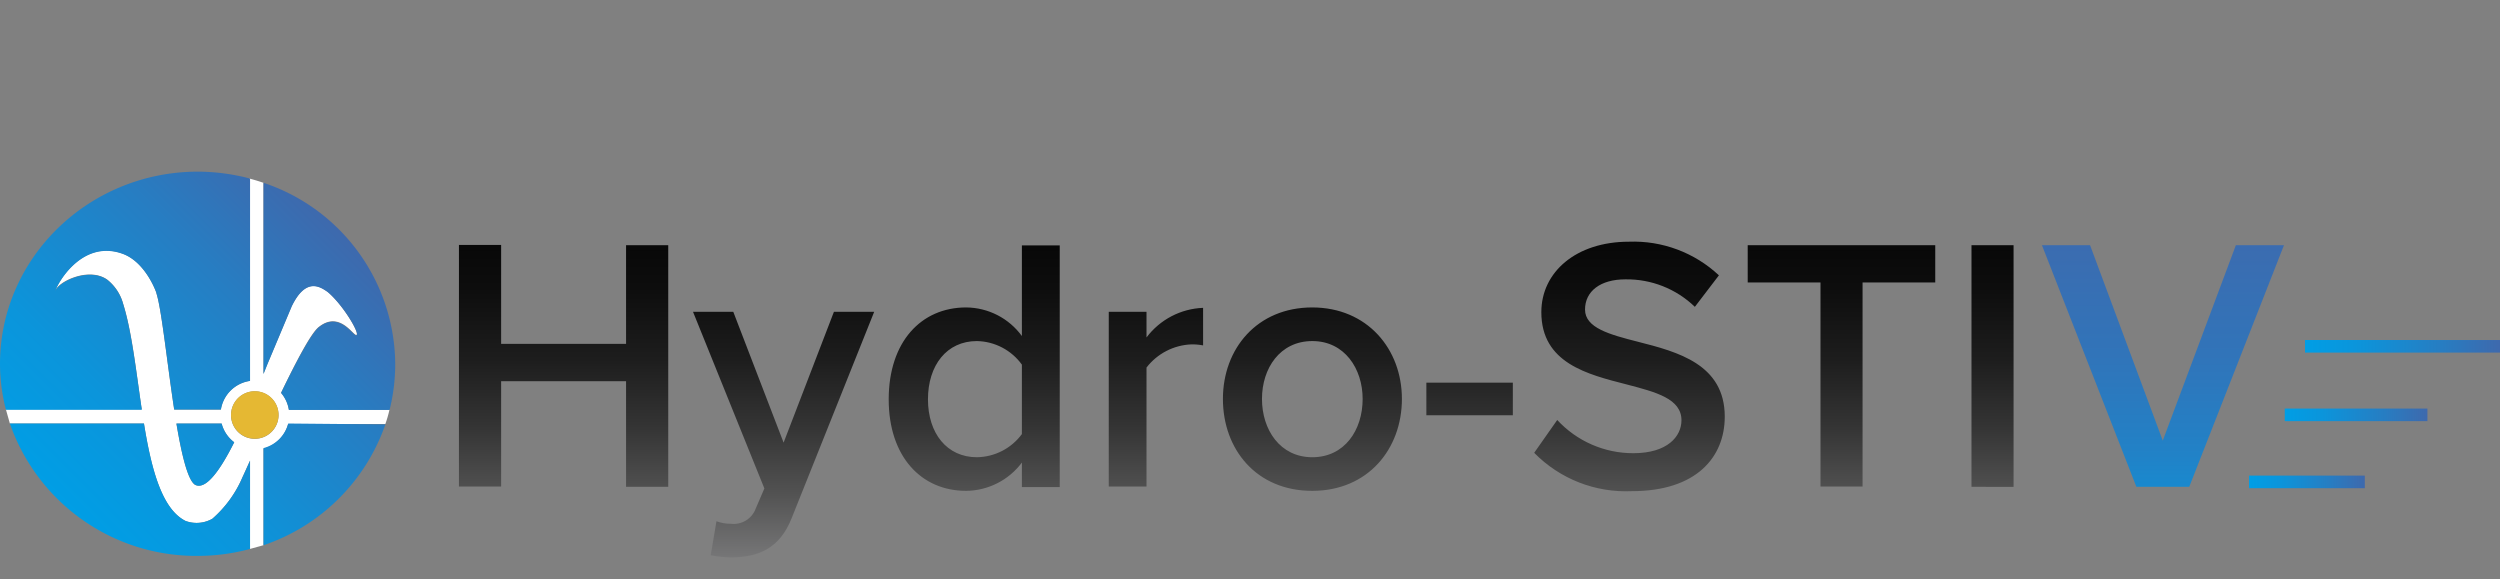
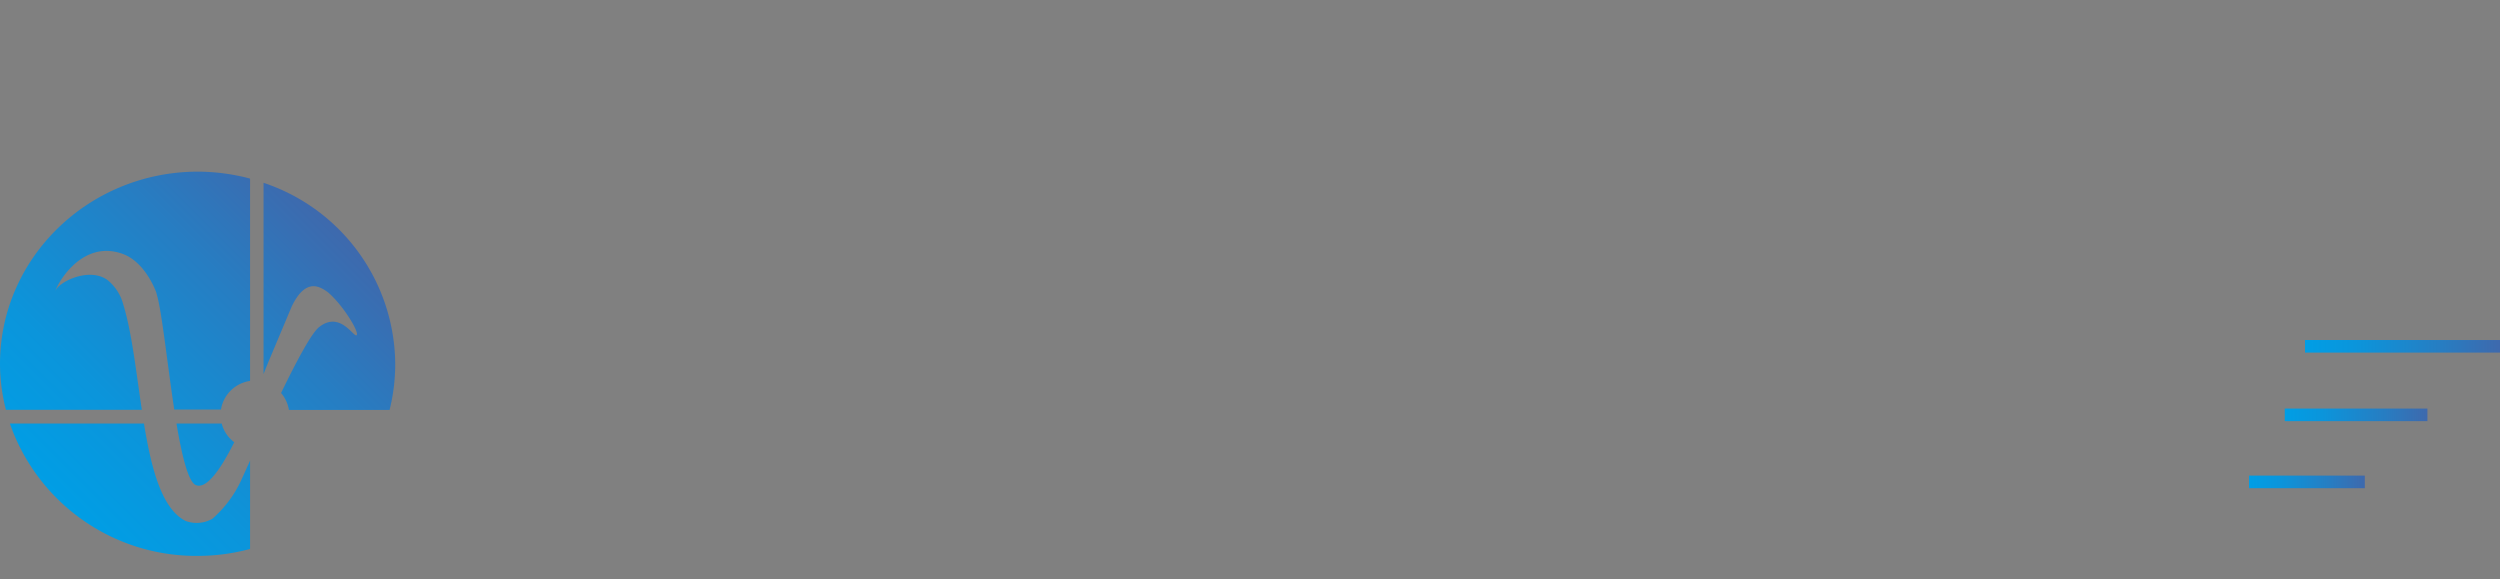
<svg xmlns="http://www.w3.org/2000/svg" xmlns:xlink="http://www.w3.org/1999/xlink" id="レイヤー_1" data-name="レイヤー 1" viewBox="0 0 248.34 57.56">
  <rect x="0" y="0" width="248.34" height="57.56" fill="#808080" stroke="none" />
  <defs>
    <style>.cls-1,.cls-11,.cls-12,.cls-13{fill:none;}.cls-2{fill:#fff;}.cls-3{fill:url(#名称未設定グラデーション_69);}.cls-4{fill:url(#名称未設定グラデーション_69-2);}.cls-5{fill:#e5b833;}.cls-6{fill:url(#名称未設定グラデーション_69-3);}.cls-7{fill:url(#名称未設定グラデーション_69-4);}.cls-8{fill:url(#名称未設定グラデーション_69-5);}.cls-9{clip-path:url(#clip-path);}.cls-10{fill:url(#名称未設定グラデーション_27);}.cls-11,.cls-12,.cls-13{stroke-miterlimit:10;stroke-width:1.25px;}.cls-11{stroke:url(#名称未設定グラデーション_69-6);}.cls-12{stroke:url(#名称未設定グラデーション_69-7);}.cls-13{stroke:url(#名称未設定グラデーション_69-8);}.cls-14{clip-path:url(#clip-path-2);}.cls-15{fill:url(#名称未設定グラデーション_70);}</style>
    <linearGradient id="名称未設定グラデーション_69" x1="34.67" y1="67.24" x2="62.05" y2="39.86" gradientUnits="userSpaceOnUse">
      <stop offset="0" stop-color="#009ee5" />
      <stop offset="0.26" stop-color="#0b95db" />
      <stop offset="0.7" stop-color="#277dc2" />
      <stop offset="1" stop-color="#3e69ad" />
    </linearGradient>
    <linearGradient id="名称未設定グラデーション_69-2" x1="28.25" y1="60.81" x2="55.62" y2="33.43" xlink:href="#名称未設定グラデーション_69" />
    <linearGradient id="名称未設定グラデーション_69-3" x1="27.15" y1="59.71" x2="54.52" y2="32.33" xlink:href="#名称未設定グラデーション_69" />
    <linearGradient id="名称未設定グラデーション_69-4" x1="18.98" y1="51.54" x2="46.35" y2="24.16" xlink:href="#名称未設定グラデーション_69" />
    <linearGradient id="名称未設定グラデーション_69-5" x1="26.82" y1="59.37" x2="54.2" y2="31.99" xlink:href="#名称未設定グラデーション_69" />
    <clipPath id="clip-path" transform="translate(-18.16 -6.84)">
-       <path class="cls-1" d="M80.35,44.71H67.94V55.17H63.75v-24h4.19V41H80.35V31.2h4.19v24H80.35ZM90.77,58.87a2.33,2.33,0,0,0,2.46-1.51l.86-2L87,37.81h4l5,13,5-13h4L96.81,58.29c-1.18,3-3.25,3.88-5.94,3.92A10.94,10.94,0,0,1,88.76,62l.57-3.38A4,4,0,0,0,90.77,58.87Zm28.9-6.08a7,7,0,0,1-5.54,2.81c-4.44,0-7.69-3.38-7.69-9.09s3.22-9.13,7.69-9.13a6.92,6.92,0,0,1,5.54,2.84v-9h3.76v24h-3.76Zm0-9.73a5.65,5.65,0,0,0-4.47-2.34c-3,0-4.86,2.41-4.86,5.79s1.89,5.75,4.86,5.75a5.65,5.65,0,0,0,4.47-2.3Zm8.63-5.25h3.75v2.55a7.39,7.39,0,0,1,5.62-2.94v3.73a5.71,5.71,0,0,0-1.18-.1,5.93,5.93,0,0,0-4.44,2.3V55.17H128.3Zm11.34,8.66c0-5,3.4-9.09,8.87-9.09s8.91,4.13,8.91,9.09-3.36,9.13-8.91,9.13S139.64,51.47,139.64,46.47Zm13.88,0c0-3-1.79-5.75-5-5.75s-5,2.7-5,5.75,1.79,5.79,5,5.79S153.52,49.56,153.52,46.47Zm6.33-1.62h8.59v3.24h-8.59Zm13,3.71a10.26,10.26,0,0,0,7.55,3.3c3.43,0,4.79-1.69,4.79-3.27,0-2.15-2.54-2.8-5.44-3.56-3.9-1-8.48-2.12-8.48-7.18,0-4,3.47-7,8.7-7a12.4,12.4,0,0,1,8.94,3.34l-2.39,3.13a9.71,9.71,0,0,0-6.91-2.73c-2.47,0-4,1.18-4,3s2.43,2.48,5.26,3.2c3.93,1,8.62,2.23,8.62,7.44,0,4-2.79,7.4-9.23,7.4a12.76,12.76,0,0,1-9.7-3.81ZM199,34.9h-7.23V31.2H210.4v3.7h-7.22V55.17H199Zm15-3.7h4.18v24H214Z" />
-     </clipPath>
+       </clipPath>
    <linearGradient id="名称未設定グラデーション_27" x1="120.44" y1="57.55" x2="120.44" y2="10" gradientUnits="userSpaceOnUse">
      <stop offset="0" stop-color="#868687" />
      <stop offset="0.05" stop-color="#757576" />
      <stop offset="0.18" stop-color="#525252" />
      <stop offset="0.32" stop-color="#343434" />
      <stop offset="0.46" stop-color="#1d1d1d" />
      <stop offset="0.61" stop-color="#0d0d0d" />
      <stop offset="0.78" stop-color="#030303" />
      <stop offset="1" />
    </linearGradient>
    <linearGradient id="名称未設定グラデーション_69-6" x1="223.41" y1="47.87" x2="234.91" y2="47.87" xlink:href="#名称未設定グラデーション_69" />
    <linearGradient id="名称未設定グラデーション_69-7" x1="228.97" y1="34.4" x2="248.34" y2="34.4" xlink:href="#名称未設定グラデーション_69" />
    <linearGradient id="名称未設定グラデーション_69-8" x1="226.96" y1="41.21" x2="241.13" y2="41.21" xlink:href="#名称未設定グラデーション_69" />
    <clipPath id="clip-path-2" transform="translate(-18.16 -6.84)">
      <path class="cls-1" d="M221,31.2h4.78L233,50.61l7.26-19.41h4.78l-9.41,24h-5.25Z" />
    </clipPath>
    <linearGradient id="名称未設定グラデーション_70" x1="215.95" y1="57.56" x2="215.95" y2="10" gradientUnits="userSpaceOnUse">
      <stop offset="0" stop-color="#009ee5" />
      <stop offset="0.07" stop-color="#0a96dc" />
      <stop offset="0.26" stop-color="#2182c7" />
      <stop offset="0.47" stop-color="#3174b9" />
      <stop offset="0.7" stop-color="#3b6cb0" />
      <stop offset="1" stop-color="#3e69ad" />
    </linearGradient>
  </defs>
-   <path class="cls-2" d="M19.14,48.91H32.46c.72,4.48,1.76,8.5,4.13,9.68a3.17,3.17,0,0,0,2.66-.22,11.33,11.33,0,0,0,3-4.14c.08-.16.35-.76.74-1.63v8.77h0L44.33,61h0v-9.6a3.4,3.4,0,0,0,2.45-2.44h9.66a.08.08,0,0,0,0,0,12.31,12.31,0,0,0,.41-1.42h-10a3.41,3.41,0,0,0-.77-1.69c1.48-3.07,3-6,3.77-6.55,2.11-1.65,3.45,1,3.73.8s-1.37-3-2.86-4.27c-.74-.51-2.16-1.51-3.59,1.42l-2.32,5.54c-.08.16-.24.58-.48,1.18V25h0c-.46-.16-.92-.3-1.39-.42h0V44.68a3.42,3.42,0,0,0-2.85,2.85H35.46c-.72-4.72-1.27-10.16-1.79-11.64.27.77-.78-3-3.42-3.89-4.09-1.4-6.53,3.23-6.62,3.8.15-.93,3.34-2.51,5.19-1.18A4.59,4.59,0,0,1,30.39,37c.87,2.75,1.29,6.69,1.85,10.49H18.74M37.53,55c-.73-.47-1.33-3-1.85-6.08h4.49a3.43,3.43,0,0,0,1.25,1.86C40.09,53.43,38.63,55.57,37.53,55Zm3.58-6.93a2.36,2.36,0,1,1,2.36,2.36A2.35,2.35,0,0,1,41.11,48.06Z" transform="translate(-18.16 -6.84)" />
-   <path class="cls-3" d="M46.79,48.91a3.42,3.42,0,0,1-2.45,2.44V61a19.38,19.38,0,0,0,12.1-12Z" transform="translate(-18.16 -6.84)" />
  <path class="cls-4" d="M40.18,48.91H35.69c.52,3.08,1.12,5.61,1.85,6.08,1.1.58,2.56-1.57,3.89-4.22A3.38,3.38,0,0,1,40.18,48.91Z" transform="translate(-18.16 -6.84)" />
-   <path class="cls-5" d="M43.47,45.7a2.36,2.36,0,1,0,2.36,2.36A2.35,2.35,0,0,0,43.47,45.7Z" transform="translate(-18.16 -6.84)" />
  <path class="cls-6" d="M44.34,25h0V44c.23-.6.4-1,.47-1.18l2.33-5.54c1.42-2.94,2.85-1.93,3.58-1.42,1.5,1.26,3.16,4,2.87,4.27s-1.63-2.45-3.73-.8c-.77.6-2.29,3.48-3.78,6.55a3.43,3.43,0,0,1,.78,1.68h10A18.89,18.89,0,0,0,57.42,43,19.11,19.11,0,0,0,44.34,25Z" transform="translate(-18.16 -6.84)" />
  <path class="cls-7" d="M33.67,35.89c.53,1.48,1.08,6.92,1.8,11.63h4.64A3.42,3.42,0,0,1,43,44.68V24.58a20.47,20.47,0,0,0-5.17-.69C27,23.89,18.16,32.44,18.16,43a18.48,18.48,0,0,0,.59,4.55h13.5c-.57-3.79-1-7.74-1.85-10.48a4.65,4.65,0,0,0-1.57-2.42c-1.85-1.33-5,.25-5.19,1.17.09-.57,2.52-5.2,6.62-3.79C32.89,32.91,33.94,36.65,33.67,35.89Z" transform="translate(-18.16 -6.84)" />
  <path class="cls-8" d="M37.79,62.06A20,20,0,0,0,43,61.37V52.6c-.39.87-.66,1.47-.74,1.63a11.49,11.49,0,0,1-3,4.14,3.17,3.17,0,0,1-2.66.22c-2.37-1.18-3.41-5.2-4.14-9.68H19.14A19.59,19.59,0,0,0,37.79,62.06Z" transform="translate(-18.16 -6.84)" />
  <g class="cls-9">
    <rect class="cls-10" x="40.64" y="10" width="159.61" height="47.56" />
  </g>
  <line class="cls-11" x1="223.41" y1="47.87" x2="234.91" y2="47.87" />
  <line class="cls-12" x1="228.97" y1="34.4" x2="248.34" y2="34.4" />
  <line class="cls-13" x1="226.96" y1="41.21" x2="241.13" y2="41.21" />
  <g class="cls-14">
-     <rect class="cls-15" x="200.35" y="10" width="31.19" height="47.56" />
-   </g>
+     </g>
  <path class="cls-2" d="M62.49,6.84h0Z" transform="translate(-18.16 -6.84)" />
</svg>